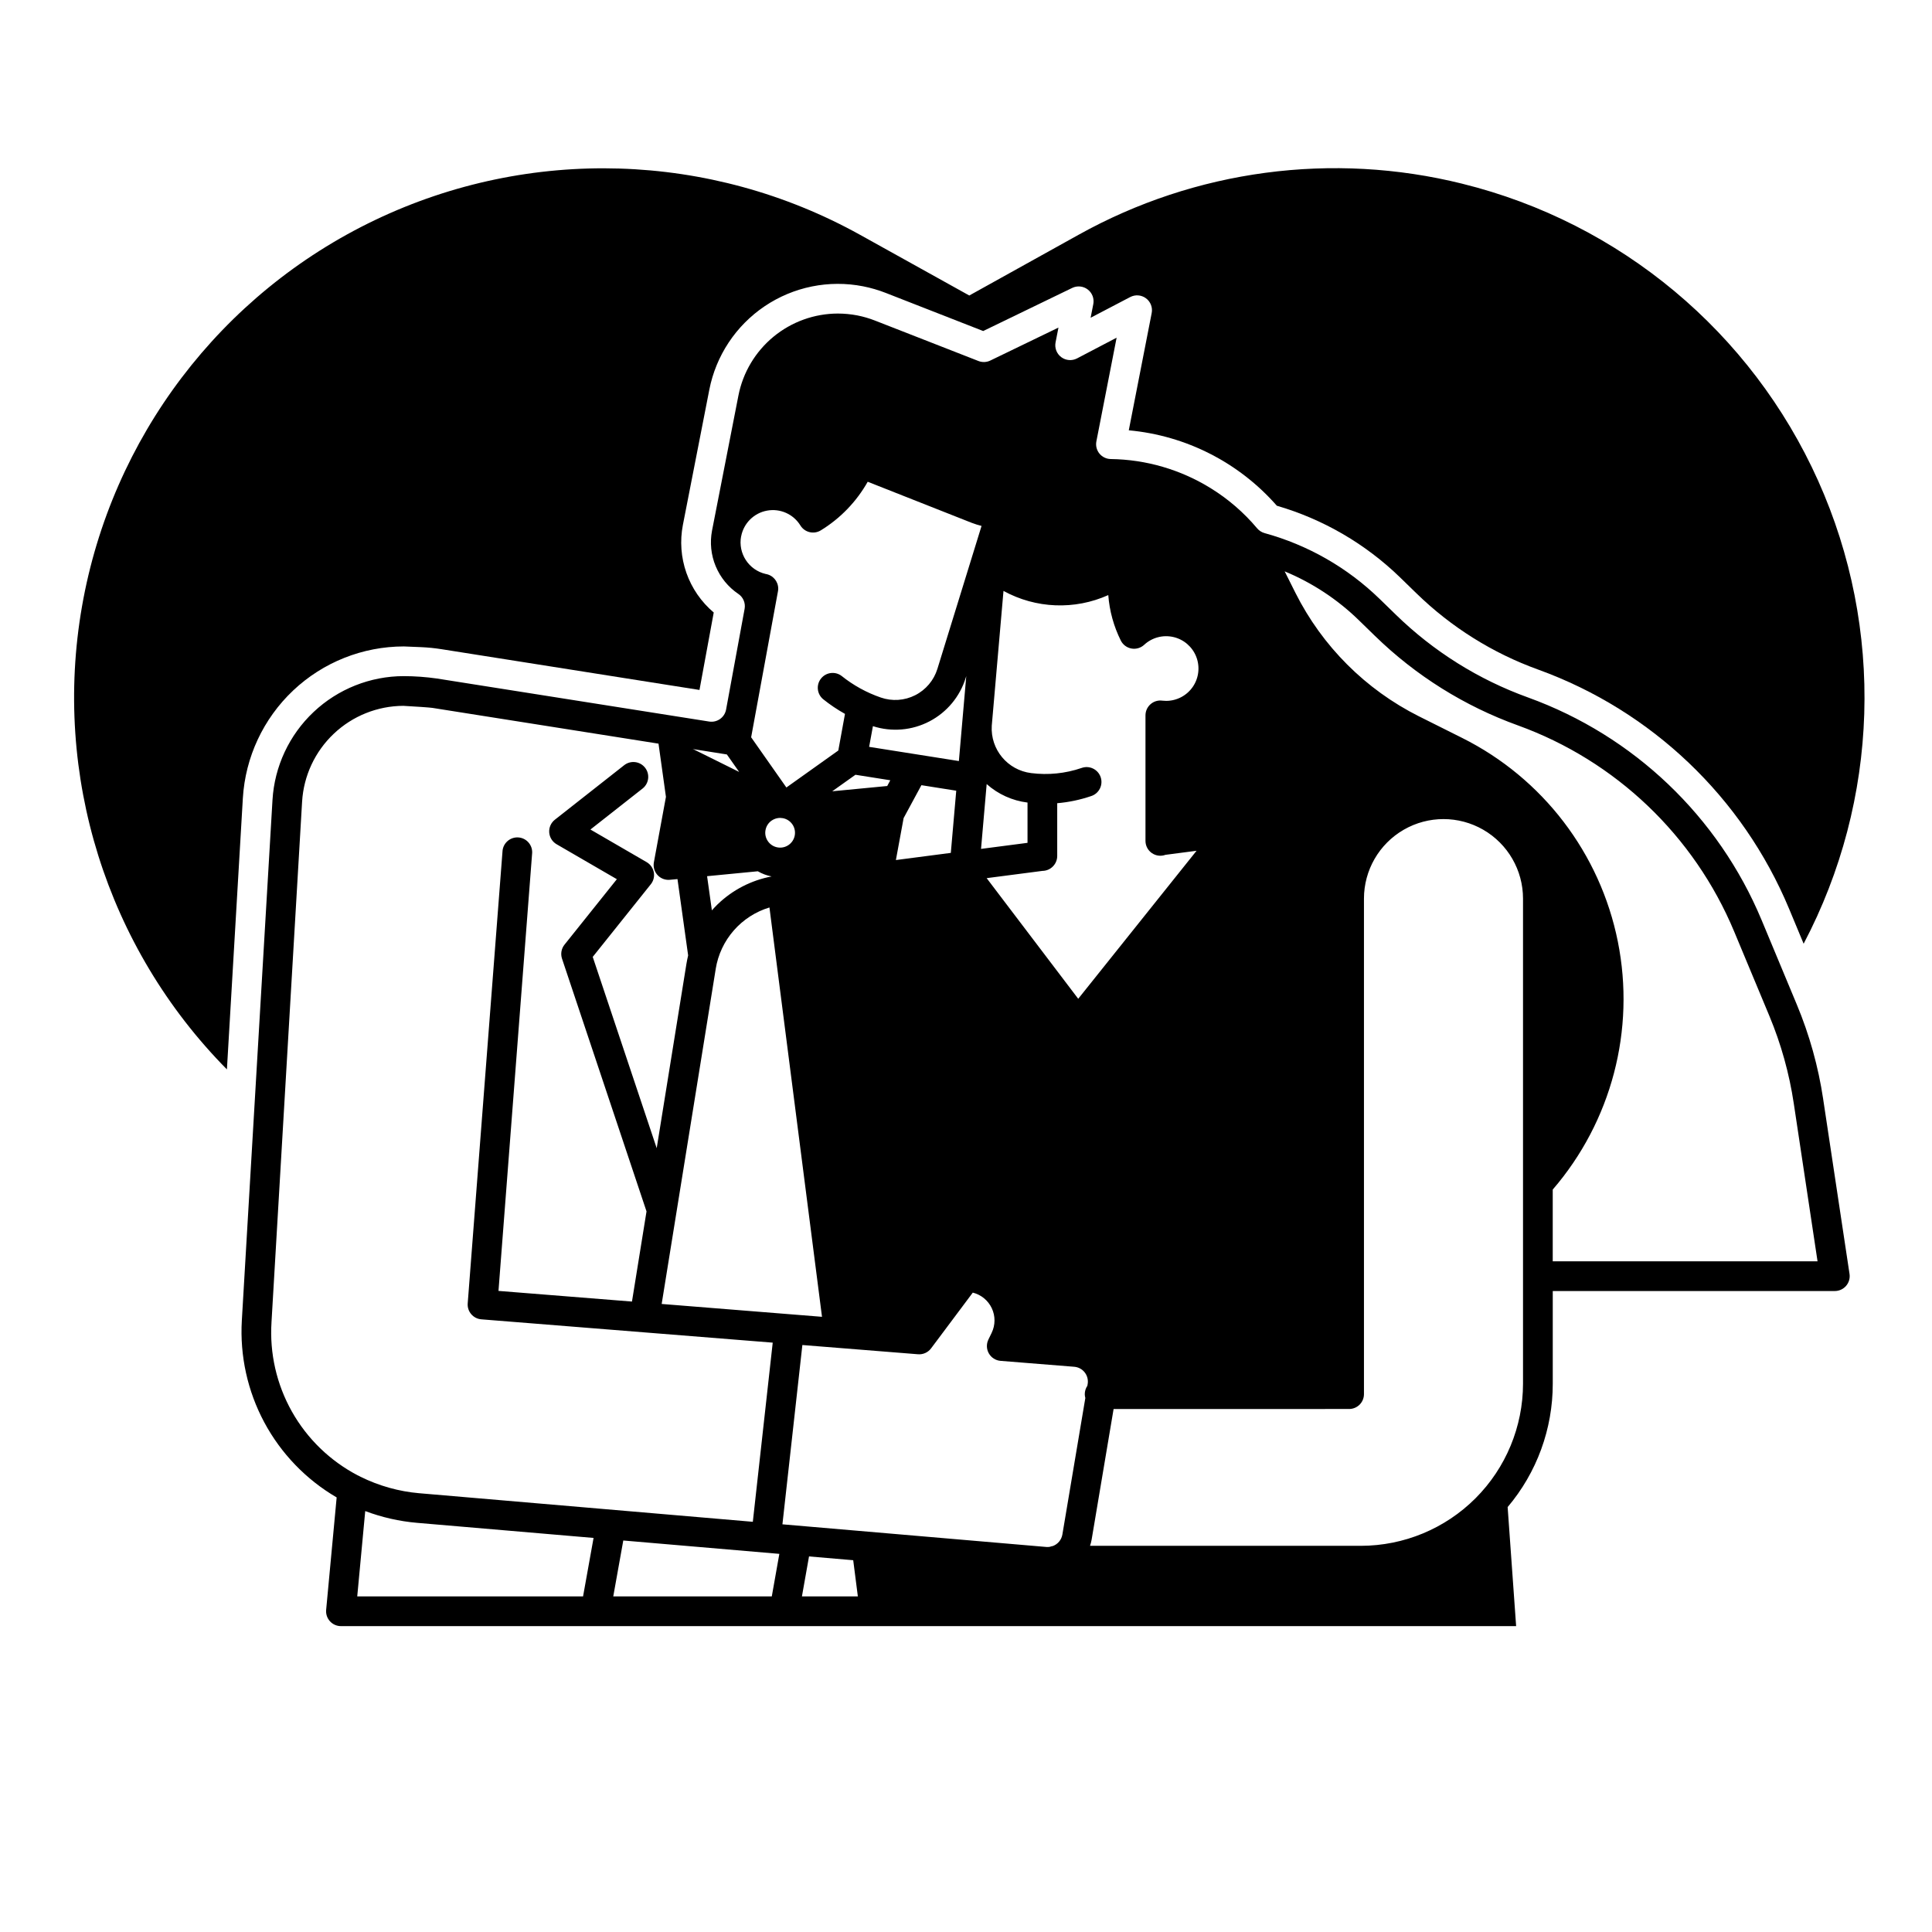
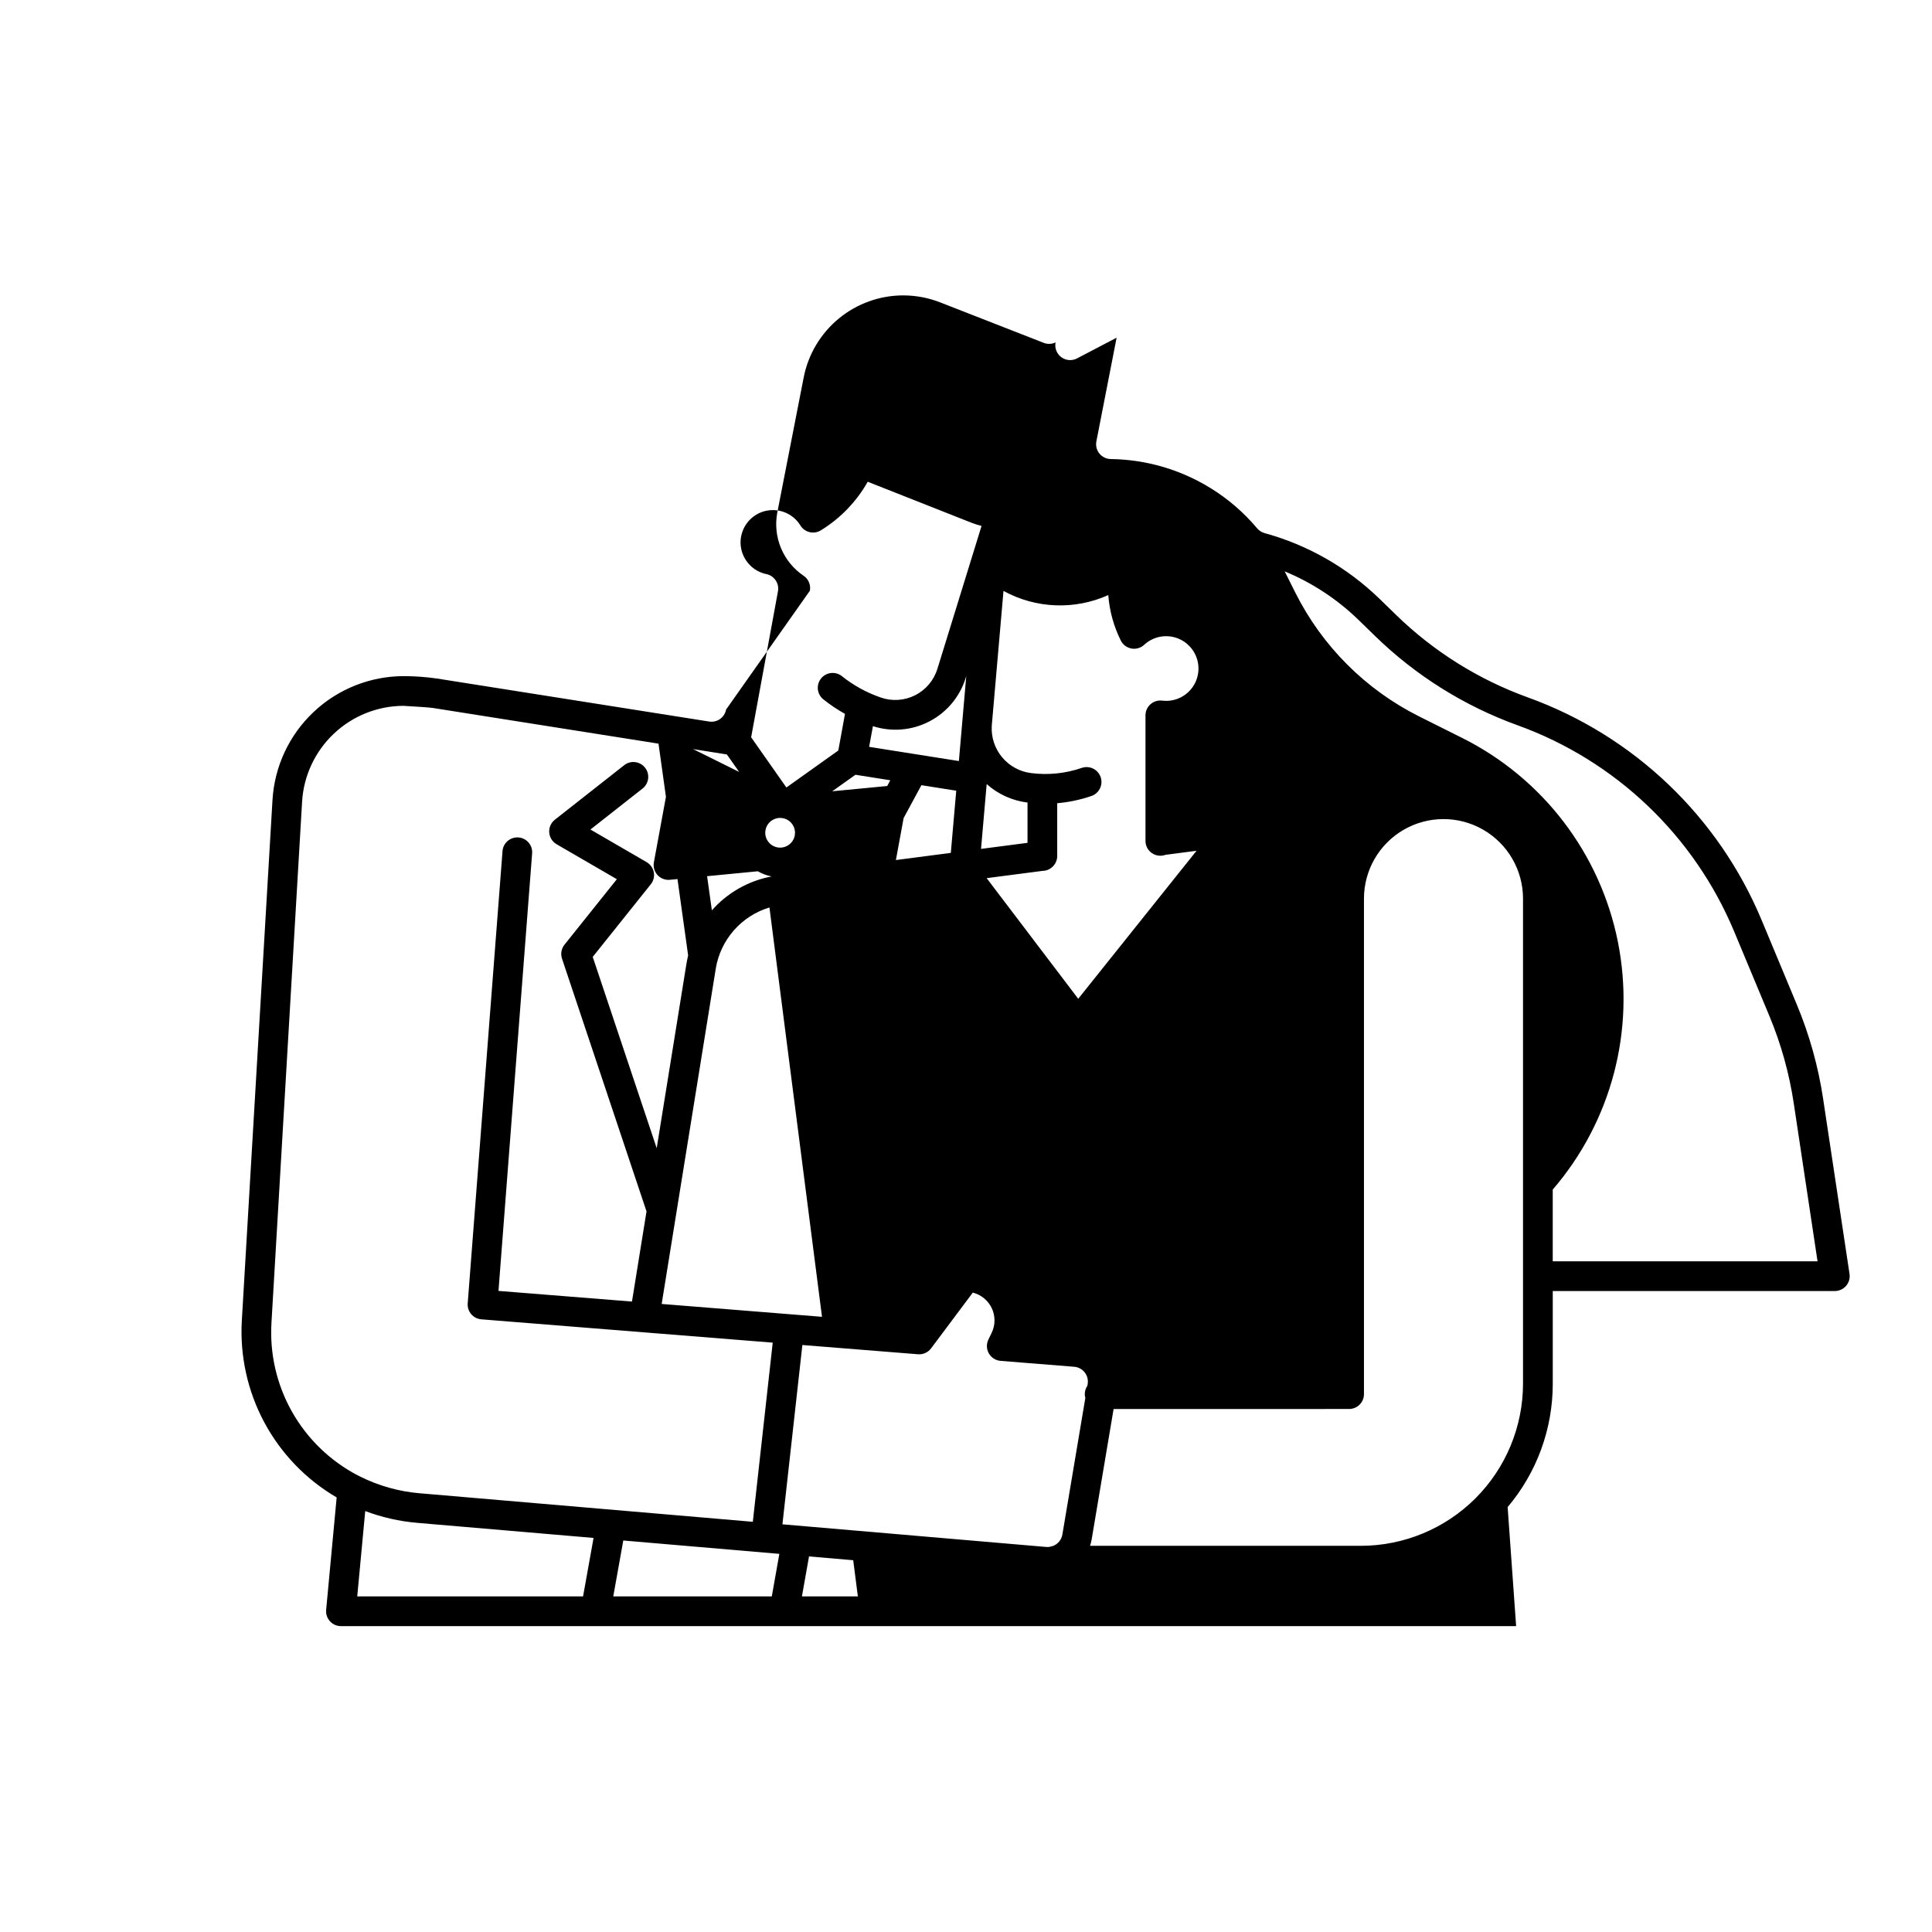
<svg xmlns="http://www.w3.org/2000/svg" fill="#000000" width="800px" height="800px" version="1.1" viewBox="144 144 512 512">
  <g>
-     <path d="m336.42 332.04c-0.387 2.102-2.375 3.512-4.488 3.176l-72.109-11.395h0.004c-2.922-0.418-5.867-0.633-8.816-0.641-8.887 0.008-17.438 3.406-23.902 9.504-6.469 6.098-10.363 14.434-10.895 23.305l-8.125 137.94c-0.547 9.375 1.512 18.719 5.945 27 4.438 8.277 11.078 15.168 19.184 19.906l-2.785 29.805c-0.102 1.105 0.266 2.199 1.012 3.016 0.746 0.82 1.801 1.285 2.906 1.285h311.44l-2.25-31.547c7.731-9.141 11.969-20.727 11.957-32.699v-24.559h74.754c1.145 0 2.231-0.5 2.981-1.367 0.746-0.867 1.082-2.016 0.914-3.148l-6.988-46.348h0.004c-1.293-8.613-3.641-17.035-6.996-25.074l-9.32-22.367v0.004c-11.453-27.457-33.895-48.852-61.863-58.984-13.129-4.727-25.09-12.219-35.078-21.961l-4.328-4.211h-0.004c-8.52-8.27-18.992-14.254-30.445-17.398-0.77-0.215-1.461-0.656-1.977-1.27-3.516-4.184-7.676-7.781-12.328-10.648-7.961-4.918-17.105-7.586-26.461-7.711-1.168-0.016-2.266-0.547-3.004-1.449-0.734-0.906-1.031-2.094-0.805-3.238l5.363-27.473-10.492 5.492c-1.344 0.699-2.965 0.57-4.18-0.332-1.211-0.906-1.801-2.426-1.508-3.91l0.766-3.926-18.066 8.738c-0.988 0.477-2.129 0.52-3.148 0.117l-27.414-10.715c-1.508-0.59-3.066-1.043-4.656-1.359-1.703-0.328-3.438-0.496-5.176-0.5-6.227 0.012-12.258 2.184-17.062 6.144-4.805 3.965-8.09 9.469-9.289 15.582l-6.996 35.797c-0.605 3.172-0.27 6.453 0.969 9.434 1.238 2.984 3.324 5.535 6 7.344 1.297 0.871 1.949 2.43 1.664 3.965zm0.207 11.898 3.258 4.633-11.984-5.945c-0.121-0.051-0.242-0.094-0.367-0.129zm25.211 149.03-42.488-3.406 14.328-88.816h-0.004c0.613-3.773 2.269-7.297 4.789-10.172 2.516-2.875 5.793-4.984 9.449-6.086zm-11.809-124.4v-0.004c-1.031-0.188-1.941-0.777-2.531-1.641-0.598-0.855-0.824-1.918-0.629-2.945 0.184-1.027 0.773-1.938 1.633-2.527 0.316-0.215 0.656-0.383 1.016-0.5 0.059-0.016 0.117-0.031 0.176-0.051 0.336-0.094 0.684-0.145 1.035-0.148 0.242 0.004 0.488 0.027 0.727 0.07 2.141 0.395 3.555 2.445 3.16 4.586-0.395 2.137-2.449 3.551-4.586 3.156zm-134.08 125.82 8.109-137.94c0.41-6.848 3.414-13.285 8.398-18 4.981-4.719 11.574-7.363 18.434-7.394 3.18 0.176 6.988 0.434 7.695 0.543l59.926 9.477 1.969 14.102-3.199 17.359 0.004-0.008c-0.211 1.148 0.098 2.332 0.844 3.231 0.746 0.895 1.855 1.414 3.019 1.414 0.125 0.004 0.25 0 0.375-0.02l2.016-0.188 2.824 20.23c-0.176 0.746-0.336 1.516-0.461 2.281l-7.871 48.805-16.953-50.695 15.391-19.246-0.004 0.004c0.723-0.895 1.012-2.059 0.797-3.188-0.211-1.125-0.902-2.098-1.887-2.676l-14.906-8.648 13.883-10.914c1.652-1.359 1.918-3.789 0.594-5.473-1.32-1.68-3.742-2-5.457-0.719l-18.449 14.508c-1.023 0.805-1.582 2.066-1.492 3.367 0.09 1.297 0.82 2.469 1.945 3.125l15.98 9.27-13.875 17.348c-0.836 1.043-1.082 2.441-0.66 3.711l22.395 66.98-3.856 23.891-35.375-2.824 8.926-116.11v0.004c0.074-2.113-1.527-3.906-3.633-4.066s-3.961 1.367-4.211 3.465l-9.238 120.02c-0.164 2.16 1.449 4.047 3.609 4.219l77.223 6.18-5.273 47.477-88.332-7.566v0.004c-5.457-0.469-10.777-1.961-15.684-4.398-0.227-0.141-0.465-0.258-0.707-0.355-7.324-3.832-13.379-9.703-17.434-16.906-4.051-7.203-5.926-15.426-5.398-23.676zm82.566 72.68h-59.844l2.117-22.621h-0.004c4.406 1.66 9.02 2.711 13.707 3.117l46.809 4.004zm50.016 0h-42.012l2.656-14.82 41.359 3.543zm7.988 0 1.879-10.598 11.711 1.004 1.23 9.594zm75.719-56.285-0.078 0.461h0.004c-0.449 0.656-0.688 1.434-0.688 2.227 0.004 0.344 0.055 0.684 0.148 1.012l-6.09 36.211c-0.246 1.387-1.207 2.539-2.531 3.023-0.27 0.043-0.539 0.109-0.797 0.207-0.297 0.051-0.598 0.062-0.895 0.039l-69.961-6.004 5.285-47.516 30.652 2.449h-0.004c1.348 0.109 2.656-0.484 3.465-1.566l11.051-14.77c2.215 0.551 4.066 2.074 5.039 4.144 0.969 2.07 0.953 4.465-0.043 6.523l-0.867 1.781h0.004c-0.566 1.168-0.52 2.543 0.125 3.668 0.645 1.129 1.805 1.867 3.102 1.969l19.523 1.566c1.098 0.09 2.109 0.633 2.785 1.504 0.676 0.871 0.957 1.984 0.777 3.07zm-57.91-168.86 1.004-5.481h0.008c4.969 1.598 10.367 1.137 14.992-1.281 4.625-2.418 8.086-6.59 9.609-11.578l0.129-0.422-1.957 22.523zm23.086 11.621-1.438 16.48-14.555 1.898 2.047-11.121 4.715-8.719zm-17.477-2.766-0.816 1.523-14.574 1.398 6.16-4.379zm124.12-42.461 4.328 4.211 0.008 0.004c10.793 10.52 23.715 18.605 37.895 23.715 25.895 9.383 46.672 29.191 57.281 54.609l5.441 13.047v0.004c0 0.012 0.008 0.027 0.02 0.039l3.867 9.277c3.102 7.441 5.277 15.238 6.473 23.215l6.297 41.82h-70.176v-19.012c15.578-18.07 21.945-42.316 17.254-65.711-4.691-23.391-19.914-43.309-41.254-53.973l-11.473-5.738h-0.004c-14.137-7.102-25.605-18.57-32.707-32.707l-2.856-5.699h0.004c7.293 3.023 13.949 7.398 19.609 12.902zm-2.539 209.08h0.008c1.043 0 2.047-0.414 2.785-1.152 0.738-0.738 1.152-1.738 1.152-2.781v-131.32c0-7.531 4.016-14.488 10.539-18.254 6.519-3.766 14.555-3.766 21.074 0 6.523 3.766 10.539 10.723 10.539 18.254v128.55c-0.012 11.391-4.543 22.312-12.594 30.367-8.055 8.055-18.977 12.582-30.367 12.598h-71.781c0.18-0.547 0.32-1.102 0.422-1.664l5.816-34.586zm-94.691-181.07 3.109-35.73v0.004c8.57 4.695 18.852 5.106 27.77 1.102 0.316 4.191 1.441 8.281 3.316 12.043 0.551 1.109 1.594 1.895 2.816 2.117 1.219 0.223 2.473-0.141 3.383-0.984 2.078-1.926 4.973-2.695 7.734-2.062 2.762 0.633 5.031 2.59 6.062 5.231 1.031 2.637 0.695 5.613-0.902 7.953-1.598 2.34-4.25 3.738-7.082 3.738-0.336 0-0.668-0.02-1.004-0.059-1.125-0.156-2.262 0.184-3.117 0.934-0.855 0.746-1.348 1.824-1.348 2.961v33.27c0 1.289 0.629 2.496 1.688 3.231s2.406 0.906 3.613 0.461l8.234-1.074-31.359 39.223-24.266-31.969 14.75-1.918h0.012v-0.004c2.184-0.016 3.941-1.793 3.938-3.973v-13.965c3.055-0.258 6.062-0.891 8.965-1.879 1.012-0.316 1.852-1.031 2.332-1.977 0.48-0.945 0.559-2.047 0.215-3.051s-1.074-1.824-2.031-2.281-2.059-0.508-3.055-0.141c-4.285 1.461-8.844 1.922-13.332 1.348-6.25-0.77-10.82-6.262-10.441-12.547zm-1.348 15.457v0.004c3.023 2.691 6.793 4.402 10.812 4.898h0.012v10.676l-12.32 1.605zm-65.07-65.672h0.012l-0.004 0.004c0.668-3.465 3.394-6.164 6.867-6.797 3.473-0.633 6.977 0.926 8.828 3.934 1.133 1.852 3.559 2.434 5.41 1.297 5.172-3.164 9.449-7.598 12.43-12.879l27.504 10.863h-0.004c0.875 0.332 1.766 0.617 2.668 0.844l-11.699 37.875c-0.934 3.031-3.059 5.555-5.891 6.988-2.828 1.434-6.121 1.652-9.117 0.609-3.766-1.297-7.281-3.234-10.391-5.727-1.699-1.277-4.106-0.973-5.434 0.684-1.332 1.66-1.102 4.074 0.516 5.457 1.828 1.469 3.777 2.781 5.824 3.926l-1.77 9.703-13.758 9.801-9.34-13.305 7.106-38.68v-0.004c0.047-0.223 0.07-0.449 0.07-0.676v-0.039c-0.004-1.934-1.41-3.578-3.316-3.879-4.504-1.043-7.379-5.457-6.516-9.996zm4.43 88.785-0.004 0.004c1.133 0.656 2.367 1.117 3.648 1.367-5.394 1.012-10.375 3.586-14.324 7.402-0.523 0.512-1.023 1.043-1.504 1.586l-1.27-9.055z" />
-     <path d="m531.54 192.69c-34.402-8.543-70.766-3.703-101.73 13.543l-28.941 16.078-28.938-16.078c-39.672-22.027-87.551-23.496-128.5-3.941-40.949 19.555-69.898 57.719-77.703 102.42-7.805 44.699 6.508 90.414 38.406 122.69l4.223-71.871c0.652-10.875 5.43-21.094 13.355-28.566 7.926-7.473 18.406-11.641 29.301-11.652l4.606 0.188c1.82 0.082 3.637 0.266 5.441 0.551l68.309 10.793 3.777-20.527v0.004c-3.305-2.793-5.805-6.414-7.242-10.492-1.434-4.078-1.758-8.465-0.934-12.711l6.996-35.797c1.758-9.051 7.047-17.027 14.691-22.176 7.648-5.148 17.031-7.043 26.074-5.269 2.051 0.406 4.059 0.992 6.004 1.75l25.82 10.098 23.598-11.426c1.34-0.648 2.938-0.484 4.117 0.426 1.184 0.91 1.75 2.41 1.461 3.875l-0.707 3.609 10.5-5.492-0.004 0.004c1.344-0.703 2.965-0.57 4.18 0.332 1.211 0.906 1.801 2.426 1.508 3.91l-6.07 31.074c15.156 1.383 29.203 8.539 39.234 19.984 12.277 3.574 23.5 10.102 32.676 19.012l4.34 4.223v-0.004c9.191 8.961 20.195 15.848 32.266 20.203 30.047 10.883 54.152 33.863 66.461 63.352l3.867 9.289c20.074-38.145 21.488-83.402 3.828-122.73-17.656-39.32-52.422-68.332-94.27-78.672z" />
+     <path d="m336.42 332.04c-0.387 2.102-2.375 3.512-4.488 3.176l-72.109-11.395h0.004c-2.922-0.418-5.867-0.633-8.816-0.641-8.887 0.008-17.438 3.406-23.902 9.504-6.469 6.098-10.363 14.434-10.895 23.305l-8.125 137.94c-0.547 9.375 1.512 18.719 5.945 27 4.438 8.277 11.078 15.168 19.184 19.906l-2.785 29.805c-0.102 1.105 0.266 2.199 1.012 3.016 0.746 0.82 1.801 1.285 2.906 1.285h311.44l-2.25-31.547c7.731-9.141 11.969-20.727 11.957-32.699v-24.559h74.754c1.145 0 2.231-0.5 2.981-1.367 0.746-0.867 1.082-2.016 0.914-3.148l-6.988-46.348h0.004c-1.293-8.613-3.641-17.035-6.996-25.074l-9.32-22.367v0.004c-11.453-27.457-33.895-48.852-61.863-58.984-13.129-4.727-25.09-12.219-35.078-21.961l-4.328-4.211h-0.004c-8.52-8.27-18.992-14.254-30.445-17.398-0.77-0.215-1.461-0.656-1.977-1.27-3.516-4.184-7.676-7.781-12.328-10.648-7.961-4.918-17.105-7.586-26.461-7.711-1.168-0.016-2.266-0.547-3.004-1.449-0.734-0.906-1.031-2.094-0.805-3.238l5.363-27.473-10.492 5.492c-1.344 0.699-2.965 0.57-4.18-0.332-1.211-0.906-1.801-2.426-1.508-3.91c-0.988 0.477-2.129 0.52-3.148 0.117l-27.414-10.715c-1.508-0.59-3.066-1.043-4.656-1.359-1.703-0.328-3.438-0.496-5.176-0.5-6.227 0.012-12.258 2.184-17.062 6.144-4.805 3.965-8.09 9.469-9.289 15.582l-6.996 35.797c-0.605 3.172-0.27 6.453 0.969 9.434 1.238 2.984 3.324 5.535 6 7.344 1.297 0.871 1.949 2.43 1.664 3.965zm0.207 11.898 3.258 4.633-11.984-5.945c-0.121-0.051-0.242-0.094-0.367-0.129zm25.211 149.03-42.488-3.406 14.328-88.816h-0.004c0.613-3.773 2.269-7.297 4.789-10.172 2.516-2.875 5.793-4.984 9.449-6.086zm-11.809-124.4v-0.004c-1.031-0.188-1.941-0.777-2.531-1.641-0.598-0.855-0.824-1.918-0.629-2.945 0.184-1.027 0.773-1.938 1.633-2.527 0.316-0.215 0.656-0.383 1.016-0.5 0.059-0.016 0.117-0.031 0.176-0.051 0.336-0.094 0.684-0.145 1.035-0.148 0.242 0.004 0.488 0.027 0.727 0.07 2.141 0.395 3.555 2.445 3.16 4.586-0.395 2.137-2.449 3.551-4.586 3.156zm-134.08 125.82 8.109-137.94c0.41-6.848 3.414-13.285 8.398-18 4.981-4.719 11.574-7.363 18.434-7.394 3.18 0.176 6.988 0.434 7.695 0.543l59.926 9.477 1.969 14.102-3.199 17.359 0.004-0.008c-0.211 1.148 0.098 2.332 0.844 3.231 0.746 0.895 1.855 1.414 3.019 1.414 0.125 0.004 0.25 0 0.375-0.02l2.016-0.188 2.824 20.23c-0.176 0.746-0.336 1.516-0.461 2.281l-7.871 48.805-16.953-50.695 15.391-19.246-0.004 0.004c0.723-0.895 1.012-2.059 0.797-3.188-0.211-1.125-0.902-2.098-1.887-2.676l-14.906-8.648 13.883-10.914c1.652-1.359 1.918-3.789 0.594-5.473-1.32-1.68-3.742-2-5.457-0.719l-18.449 14.508c-1.023 0.805-1.582 2.066-1.492 3.367 0.09 1.297 0.82 2.469 1.945 3.125l15.98 9.27-13.875 17.348c-0.836 1.043-1.082 2.441-0.66 3.711l22.395 66.98-3.856 23.891-35.375-2.824 8.926-116.11v0.004c0.074-2.113-1.527-3.906-3.633-4.066s-3.961 1.367-4.211 3.465l-9.238 120.02c-0.164 2.16 1.449 4.047 3.609 4.219l77.223 6.18-5.273 47.477-88.332-7.566v0.004c-5.457-0.469-10.777-1.961-15.684-4.398-0.227-0.141-0.465-0.258-0.707-0.355-7.324-3.832-13.379-9.703-17.434-16.906-4.051-7.203-5.926-15.426-5.398-23.676zm82.566 72.68h-59.844l2.117-22.621h-0.004c4.406 1.66 9.02 2.711 13.707 3.117l46.809 4.004zm50.016 0h-42.012l2.656-14.82 41.359 3.543zm7.988 0 1.879-10.598 11.711 1.004 1.23 9.594zm75.719-56.285-0.078 0.461h0.004c-0.449 0.656-0.688 1.434-0.688 2.227 0.004 0.344 0.055 0.684 0.148 1.012l-6.09 36.211c-0.246 1.387-1.207 2.539-2.531 3.023-0.27 0.043-0.539 0.109-0.797 0.207-0.297 0.051-0.598 0.062-0.895 0.039l-69.961-6.004 5.285-47.516 30.652 2.449h-0.004c1.348 0.109 2.656-0.484 3.465-1.566l11.051-14.77c2.215 0.551 4.066 2.074 5.039 4.144 0.969 2.07 0.953 4.465-0.043 6.523l-0.867 1.781h0.004c-0.566 1.168-0.52 2.543 0.125 3.668 0.645 1.129 1.805 1.867 3.102 1.969l19.523 1.566c1.098 0.09 2.109 0.633 2.785 1.504 0.676 0.871 0.957 1.984 0.777 3.07zm-57.91-168.86 1.004-5.481h0.008c4.969 1.598 10.367 1.137 14.992-1.281 4.625-2.418 8.086-6.59 9.609-11.578l0.129-0.422-1.957 22.523zm23.086 11.621-1.438 16.48-14.555 1.898 2.047-11.121 4.715-8.719zm-17.477-2.766-0.816 1.523-14.574 1.398 6.16-4.379zm124.12-42.461 4.328 4.211 0.008 0.004c10.793 10.52 23.715 18.605 37.895 23.715 25.895 9.383 46.672 29.191 57.281 54.609l5.441 13.047v0.004c0 0.012 0.008 0.027 0.02 0.039l3.867 9.277c3.102 7.441 5.277 15.238 6.473 23.215l6.297 41.82h-70.176v-19.012c15.578-18.07 21.945-42.316 17.254-65.711-4.691-23.391-19.914-43.309-41.254-53.973l-11.473-5.738h-0.004c-14.137-7.102-25.605-18.57-32.707-32.707l-2.856-5.699h0.004c7.293 3.023 13.949 7.398 19.609 12.902zm-2.539 209.08h0.008c1.043 0 2.047-0.414 2.785-1.152 0.738-0.738 1.152-1.738 1.152-2.781v-131.32c0-7.531 4.016-14.488 10.539-18.254 6.519-3.766 14.555-3.766 21.074 0 6.523 3.766 10.539 10.723 10.539 18.254v128.55c-0.012 11.391-4.543 22.312-12.594 30.367-8.055 8.055-18.977 12.582-30.367 12.598h-71.781c0.18-0.547 0.32-1.102 0.422-1.664l5.816-34.586zm-94.691-181.07 3.109-35.73v0.004c8.57 4.695 18.852 5.106 27.77 1.102 0.316 4.191 1.441 8.281 3.316 12.043 0.551 1.109 1.594 1.895 2.816 2.117 1.219 0.223 2.473-0.141 3.383-0.984 2.078-1.926 4.973-2.695 7.734-2.062 2.762 0.633 5.031 2.59 6.062 5.231 1.031 2.637 0.695 5.613-0.902 7.953-1.598 2.34-4.25 3.738-7.082 3.738-0.336 0-0.668-0.02-1.004-0.059-1.125-0.156-2.262 0.184-3.117 0.934-0.855 0.746-1.348 1.824-1.348 2.961v33.27c0 1.289 0.629 2.496 1.688 3.231s2.406 0.906 3.613 0.461l8.234-1.074-31.359 39.223-24.266-31.969 14.75-1.918h0.012v-0.004c2.184-0.016 3.941-1.793 3.938-3.973v-13.965c3.055-0.258 6.062-0.891 8.965-1.879 1.012-0.316 1.852-1.031 2.332-1.977 0.48-0.945 0.559-2.047 0.215-3.051s-1.074-1.824-2.031-2.281-2.059-0.508-3.055-0.141c-4.285 1.461-8.844 1.922-13.332 1.348-6.25-0.77-10.82-6.262-10.441-12.547zm-1.348 15.457v0.004c3.023 2.691 6.793 4.402 10.812 4.898h0.012v10.676l-12.32 1.605zm-65.07-65.672h0.012l-0.004 0.004c0.668-3.465 3.394-6.164 6.867-6.797 3.473-0.633 6.977 0.926 8.828 3.934 1.133 1.852 3.559 2.434 5.41 1.297 5.172-3.164 9.449-7.598 12.43-12.879l27.504 10.863h-0.004c0.875 0.332 1.766 0.617 2.668 0.844l-11.699 37.875c-0.934 3.031-3.059 5.555-5.891 6.988-2.828 1.434-6.121 1.652-9.117 0.609-3.766-1.297-7.281-3.234-10.391-5.727-1.699-1.277-4.106-0.973-5.434 0.684-1.332 1.66-1.102 4.074 0.516 5.457 1.828 1.469 3.777 2.781 5.824 3.926l-1.77 9.703-13.758 9.801-9.34-13.305 7.106-38.68v-0.004c0.047-0.223 0.07-0.449 0.07-0.676v-0.039c-0.004-1.934-1.41-3.578-3.316-3.879-4.504-1.043-7.379-5.457-6.516-9.996zm4.43 88.785-0.004 0.004c1.133 0.656 2.367 1.117 3.648 1.367-5.394 1.012-10.375 3.586-14.324 7.402-0.523 0.512-1.023 1.043-1.504 1.586l-1.27-9.055z" />
  </g>
</svg>